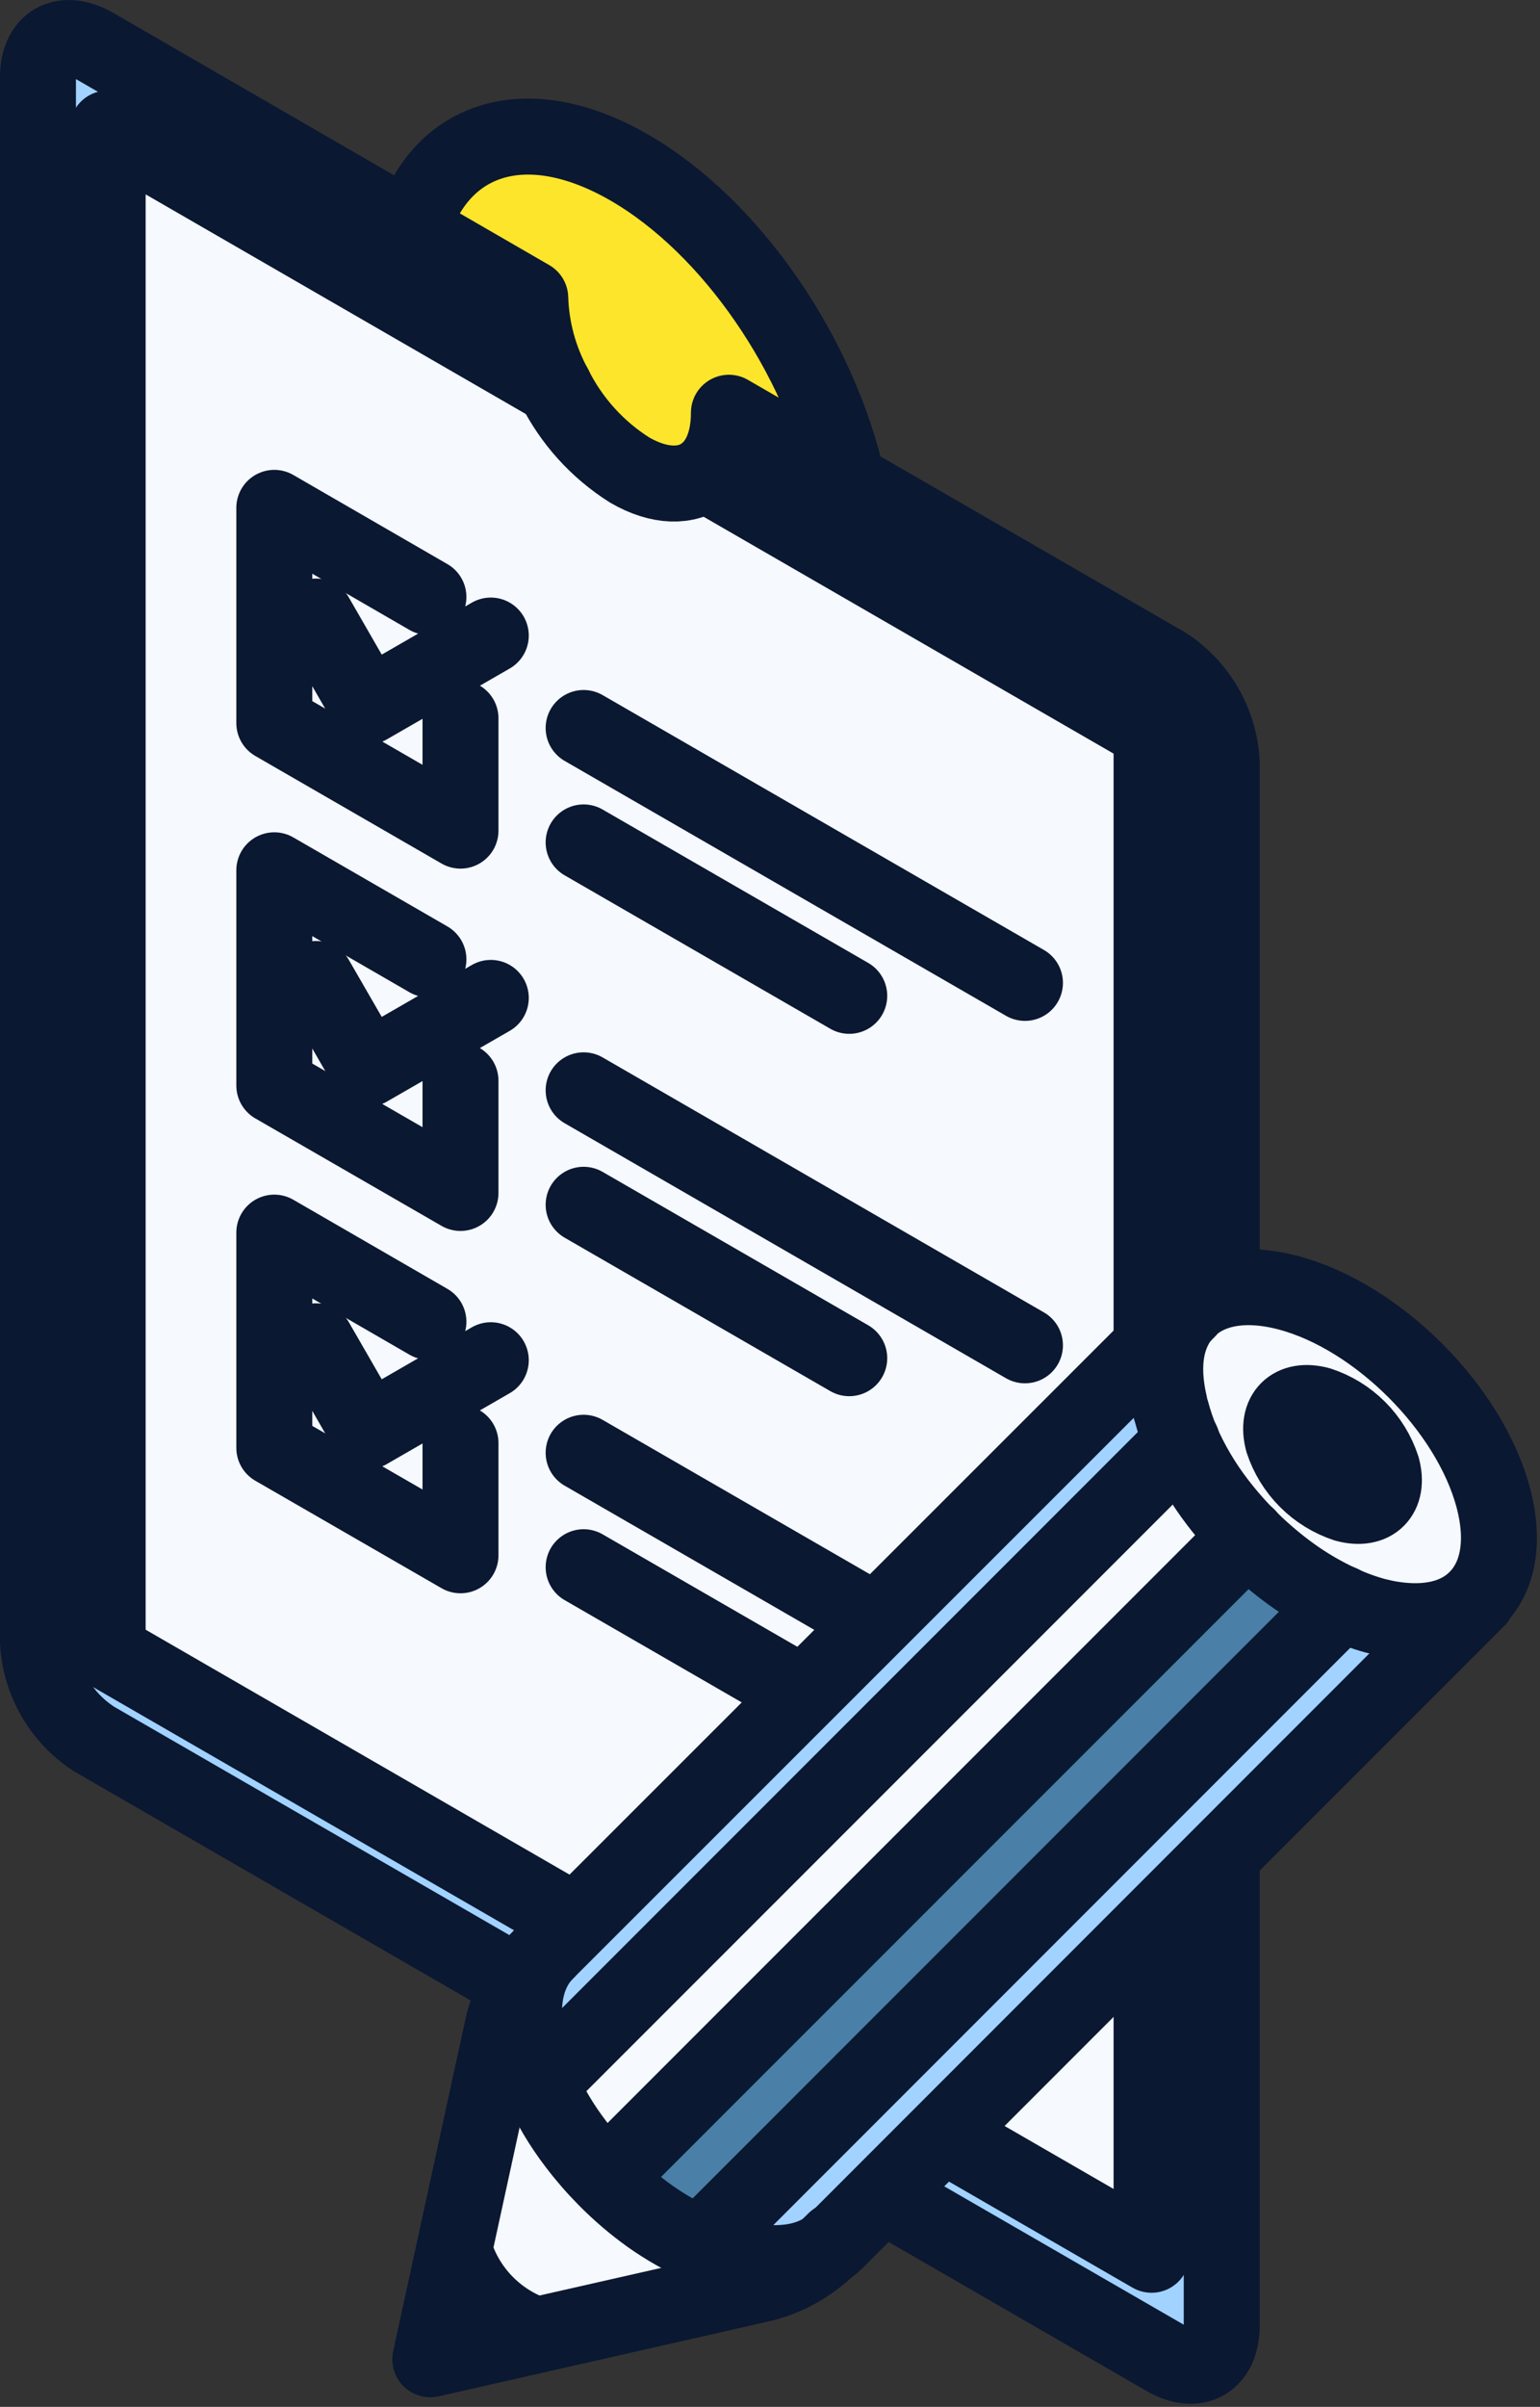
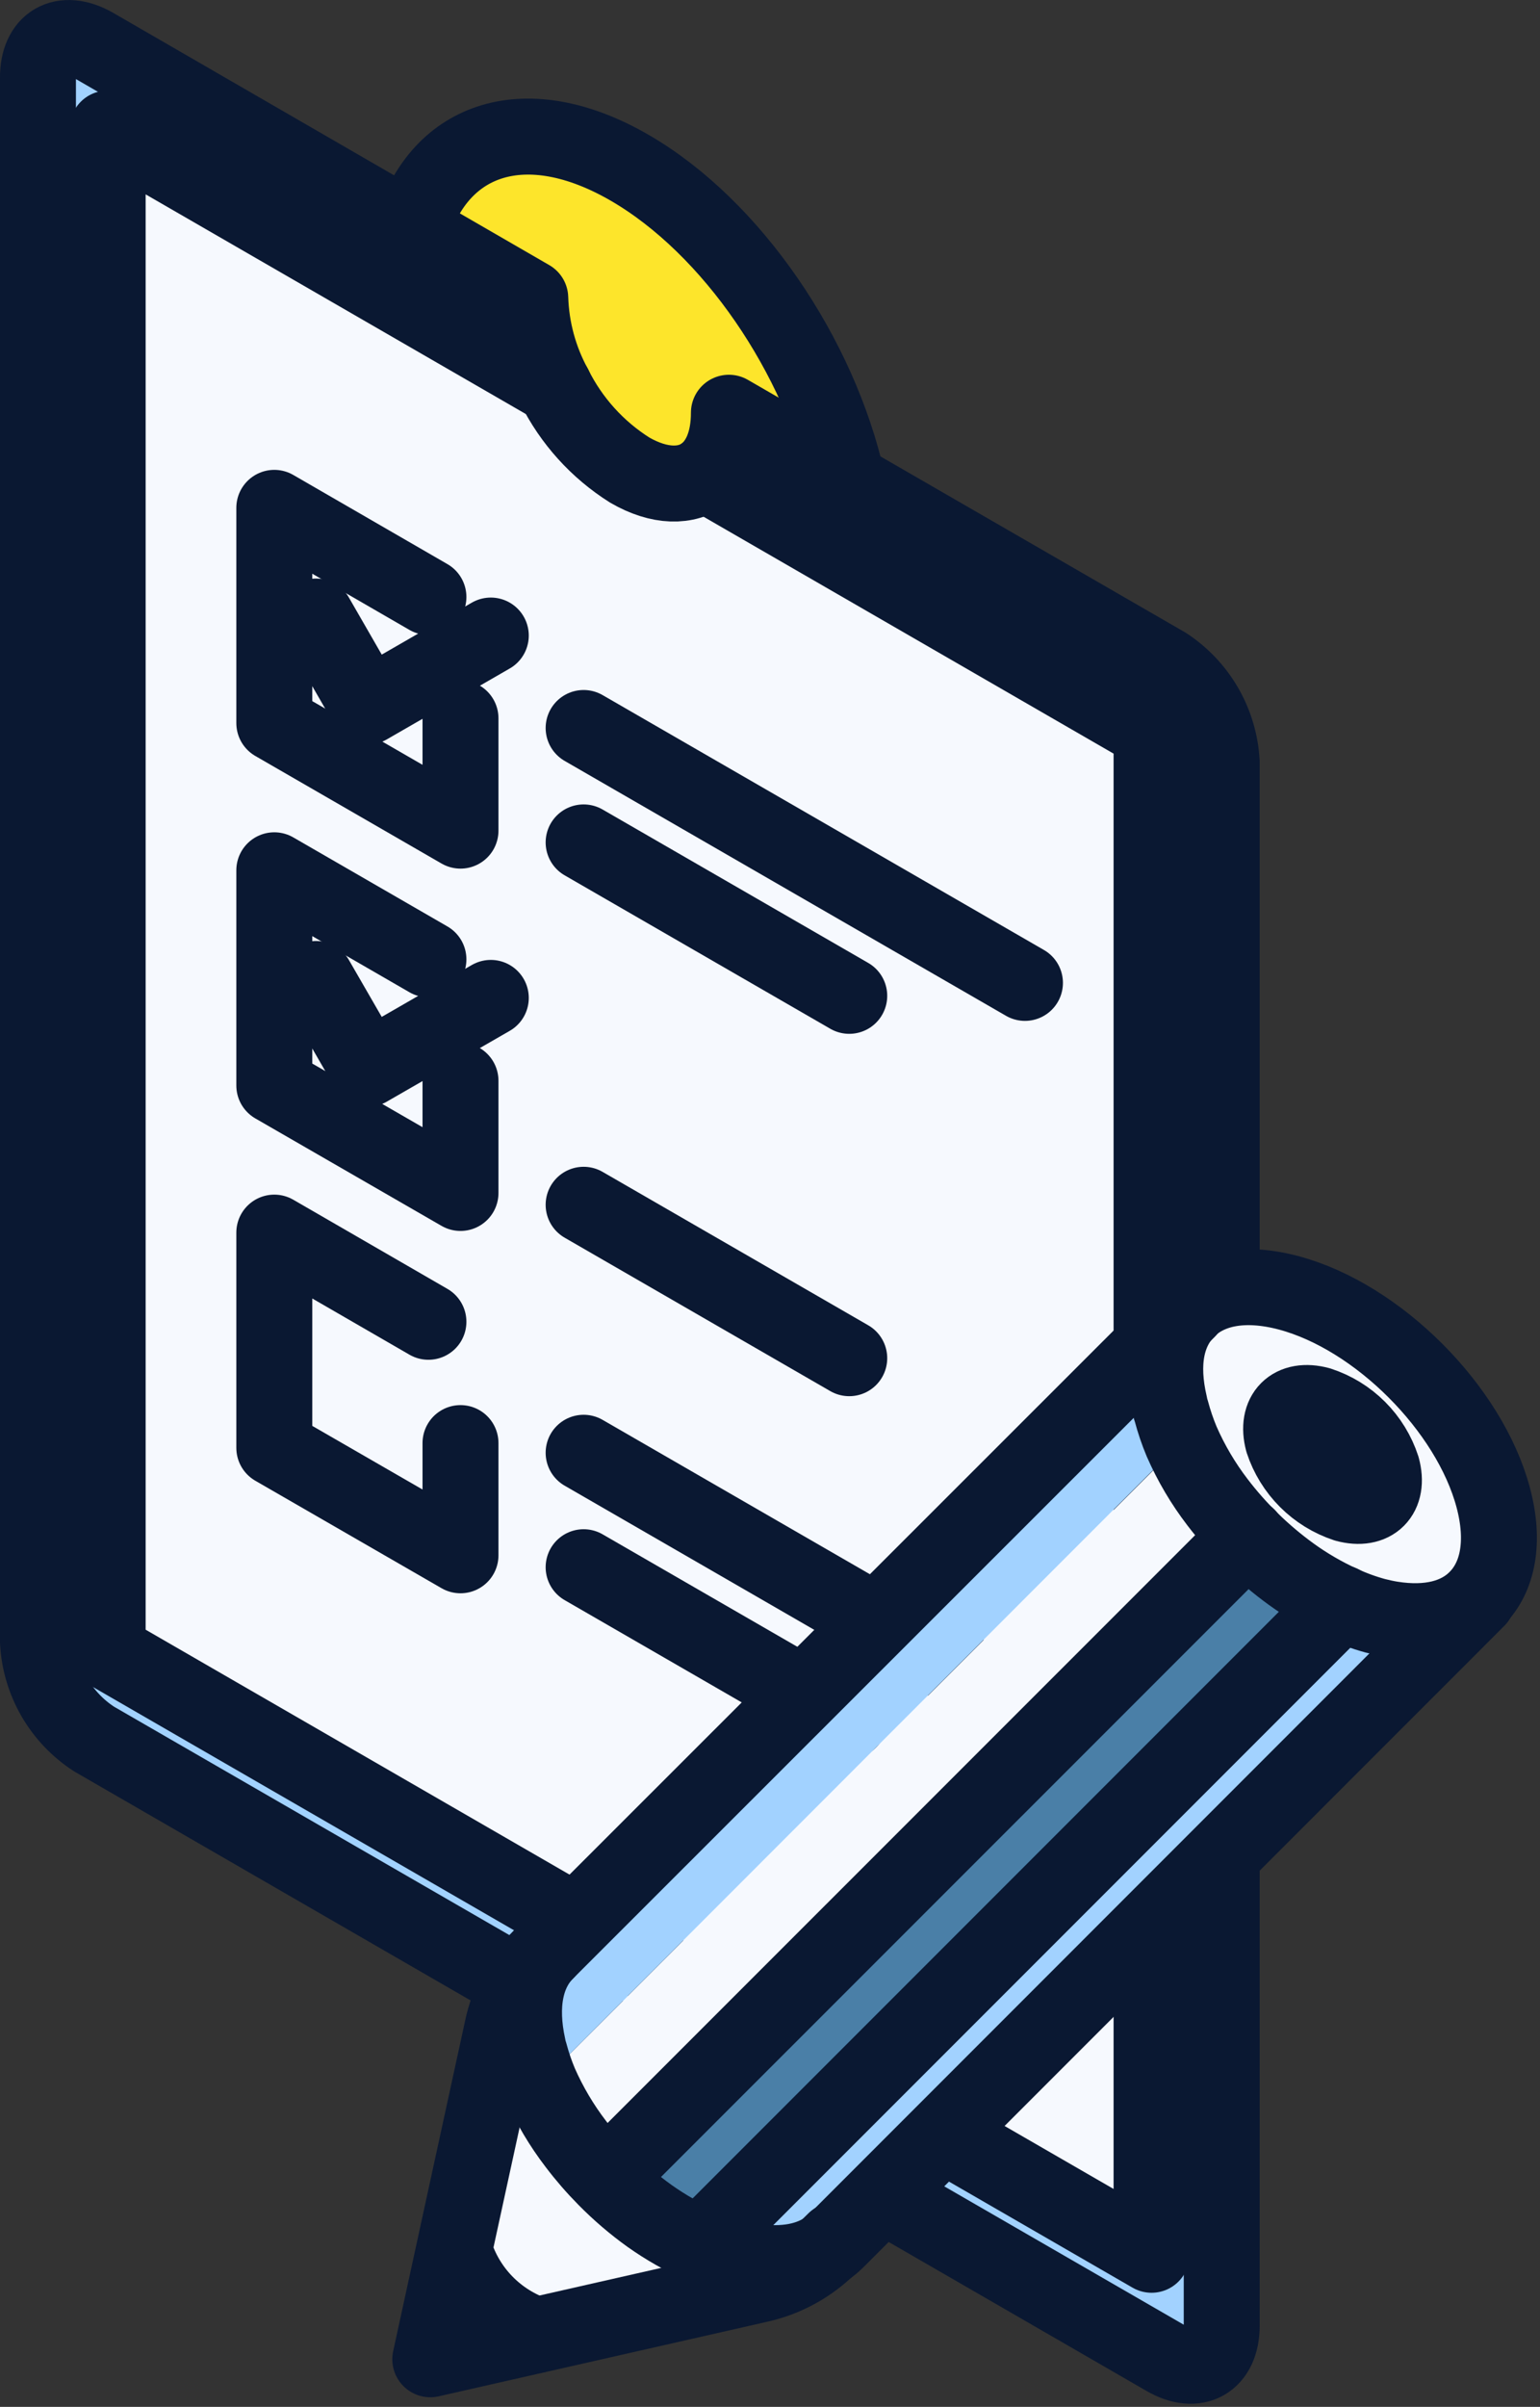
<svg xmlns="http://www.w3.org/2000/svg" width="331" height="517" viewBox="0 0 331 517" fill="none">
  <rect x="0" y="0" width="331" height="517" fill="#333333" stroke="none" />
  <path d="M262.589 163.729V499.566C262.589 507.25 257.178 510.364 250.53 506.52L20.22 373.543C16.703 371.265 13.777 368.186 11.681 364.558C9.584 360.93 8.378 356.856 8.161 352.672V16.77C8.073 9.084 13.462 5.97 20.22 9.813L113.974 64.012C114.175 70.676 115.946 77.198 119.142 83.05L23.135 27.637V354.792L247.504 484.348V157.235L151.498 101.734C154.722 99.282 156.666 94.799 156.666 88.659L250.53 142.836C254.041 145.125 256.963 148.21 259.058 151.84C261.153 155.47 262.363 159.544 262.589 163.729Z" fill="#A2D2FF" />
  <path d="M247.51 157.24V484.353L23.141 354.796V27.641L119.147 83.054C122.795 90.398 128.396 96.596 135.336 100.965C141.785 104.698 147.594 104.72 151.503 101.738L247.51 157.24Z" fill="#F6F9FE" />
  <path d="M182.131 103.349L156.666 88.773C156.666 94.913 154.722 99.396 151.498 101.847C147.588 104.829 141.78 104.807 135.331 101.074C128.391 96.705 122.79 90.507 119.142 83.163C115.946 77.312 114.175 70.789 113.974 64.125L88.531 49.305C94.517 29.428 113.201 23.266 135.331 36.054C157.461 48.842 176.123 76.581 182.131 103.349Z" fill="#FDE52B" />
  <path d="M151.503 101.733L247.51 157.168V484.324L23.141 354.769V27.613L119.147 83.049" stroke="#0A1832" stroke-width="16.323" stroke-linecap="round" stroke-linejoin="round" />
  <path d="M98.977 154.298V178.416L58.957 155.314V109.089L92.085 128.237" stroke="#0A1832" stroke-width="16.323" stroke-linecap="round" stroke-linejoin="round" />
  <path d="M67.922 132.433L79.053 151.758L105.49 136.519" stroke="#0A1832" stroke-width="16.323" stroke-linecap="round" stroke-linejoin="round" />
  <path d="M125.441 156.374L220.3 211.124" stroke="#0A1832" stroke-width="16.323" stroke-linecap="round" stroke-linejoin="round" />
  <path d="M125.441 180.952L182.533 213.904" stroke="#0A1832" stroke-width="16.323" stroke-linecap="round" stroke-linejoin="round" />
  <path d="M98.977 232.15V256.245L58.957 233.166V186.94L92.085 206.067" stroke="#0A1832" stroke-width="16.323" stroke-linecap="round" stroke-linejoin="round" />
  <path d="M67.922 210.287L79.053 229.568L105.49 214.351" stroke="#0A1832" stroke-width="16.323" stroke-linecap="round" stroke-linejoin="round" />
-   <path d="M125.441 234.2L220.3 288.973" stroke="#0A1832" stroke-width="16.323" stroke-linecap="round" stroke-linejoin="round" />
  <path d="M125.441 258.787L182.533 291.739" stroke="#0A1832" stroke-width="16.323" stroke-linecap="round" stroke-linejoin="round" />
  <path d="M98.977 309.978V334.074L58.957 310.994V264.769L92.085 283.917" stroke="#0A1832" stroke-width="16.323" stroke-linecap="round" stroke-linejoin="round" />
-   <path d="M67.922 288.113L79.053 307.416L105.49 292.177" stroke="#0A1832" stroke-width="16.323" stroke-linecap="round" stroke-linejoin="round" />
  <path d="M125.441 312.055L220.3 366.805" stroke="#0A1832" stroke-width="16.323" stroke-linecap="round" stroke-linejoin="round" />
  <path d="M125.441 336.639L182.533 369.591" stroke="#0A1832" stroke-width="16.323" stroke-linecap="round" stroke-linejoin="round" />
  <path d="M182.131 103.348C176.123 76.58 157.439 48.818 135.331 36.031C113.223 23.243 94.517 29.405 88.531 49.282" stroke="#0A1832" stroke-width="16.323" stroke-linecap="round" stroke-linejoin="round" />
  <path d="M88.531 49.303L113.974 64.012C114.178 70.675 115.948 77.197 119.142 83.05C122.796 90.39 128.396 96.586 135.331 100.961C141.78 104.694 147.589 104.694 151.498 101.734C154.722 99.26 156.666 94.799 156.666 88.659L250.53 142.836C254.041 145.125 256.963 148.21 259.058 151.84C261.153 155.47 262.363 159.544 262.589 163.729V499.566C262.589 507.25 257.178 510.364 250.53 506.52L20.22 373.543C16.703 371.265 13.777 368.186 11.681 364.558C9.584 360.93 8.378 356.856 8.161 352.672V16.77C8.073 9.084 13.462 5.97 20.22 9.813L88.531 49.303Z" stroke="#0A1832" stroke-width="16.323" stroke-linecap="round" stroke-linejoin="round" />
-   <path d="M115.345 501.555L92.641 506.678L97.72 483.199C97.72 483.353 97.72 483.508 97.72 483.642C99.02 487.815 101.297 491.618 104.363 494.731C107.428 497.849 111.193 500.187 115.345 501.555Z" fill="#F6F9FE" />
+   <path d="M115.345 501.555L92.641 506.678L97.72 483.199C97.72 483.353 97.72 483.508 97.72 483.642C107.428 497.849 111.193 500.187 115.345 501.555Z" fill="#F6F9FE" />
  <path d="M150.527 482.201L288.386 344.343C290.768 345.465 293.244 346.374 295.785 347.06C297 347.369 298.215 347.634 299.341 347.811C307.27 349.07 313.564 347.458 317.562 343.394L179.592 481.341C179.132 481.791 178.646 482.209 178.134 482.599C174.181 485.713 168.372 486.841 161.371 485.672C160.245 485.493 159.03 485.23 157.815 484.921C155.316 484.215 152.878 483.305 150.527 482.201Z" fill="#A2D2FF" />
  <path d="M116.188 447.49L254.069 309.632C256.102 314.278 258.69 318.66 261.777 322.684C263.741 325.266 265.874 327.715 268.159 330.017L130.278 467.876C128.038 465.57 125.95 463.122 124.028 460.545C120.892 456.53 118.259 452.146 116.188 447.49Z" fill="#F6F9FE" />
  <path d="M150.527 482.209C152.914 483.321 155.389 484.226 157.926 484.929C159.141 485.237 160.355 485.501 161.481 485.68C168.483 486.849 174.269 485.68 178.245 482.607C174.119 486.67 168.94 489.503 163.293 490.782L115.344 501.559C111.209 500.179 107.462 497.837 104.413 494.719C101.363 491.606 99.099 487.811 97.809 483.646C97.809 483.512 97.809 483.358 97.809 483.203L108.1 435.699C109.323 429.837 112.232 424.467 116.471 420.237L117.553 419.133C113.136 423.553 111.678 430.596 113.644 439.518C113.644 439.985 113.865 440.423 113.997 440.911C114.582 443.123 115.32 445.294 116.206 447.405C118.242 452.053 120.838 456.437 123.936 460.456C125.894 463.037 128.019 465.485 130.297 467.791C133.231 470.758 136.407 473.478 139.793 475.917C143.152 478.369 146.747 480.476 150.527 482.209Z" fill="#F6F9FE" />
  <path d="M288.273 344.348L150.525 482.205C146.779 480.496 143.214 478.418 139.879 476.003C136.494 473.559 133.317 470.843 130.383 467.872L268.264 330.014C271.191 332.982 274.36 335.701 277.739 338.141C281.033 340.56 284.562 342.639 288.273 344.348Z" fill="#4A7FA7" />
  <path d="M297.069 315.267C298.66 321.164 295.17 324.675 289.251 323.085C286.099 322.045 283.234 320.28 280.887 317.933C278.54 315.586 276.775 312.721 275.735 309.569C274.166 303.65 277.656 300.16 283.553 301.75C286.711 302.78 289.581 304.541 291.93 306.889C294.279 309.239 296.04 312.109 297.069 315.267Z" fill="#0A1832" />
  <path d="M317.454 343.463C313.457 347.46 307.163 349.072 299.234 347.88C298.107 347.703 296.893 347.438 295.678 347.129C293.137 346.443 290.661 345.534 288.279 344.412C284.529 342.71 280.963 340.631 277.634 338.206C274.255 335.766 271.086 333.047 268.159 330.079C265.873 327.777 263.741 325.328 261.776 322.746C258.69 318.722 256.102 314.339 254.068 309.694C253.177 307.585 252.439 305.415 251.86 303.2C251.727 302.736 251.617 302.251 251.507 301.809C249.298 292.974 251.065 285.775 255.438 281.424C259.811 277.073 267.629 275.284 277.214 277.846C296.341 282.97 315.997 302.626 321.121 321.774C323.594 331.271 322.049 338.869 317.454 343.463ZM289.251 323.077C295.17 324.668 298.66 321.156 297.069 315.259C296.04 312.101 294.279 309.23 291.93 306.882C289.581 304.533 286.711 302.772 283.553 301.743C277.656 300.152 274.166 303.642 275.734 309.561C276.775 312.713 278.54 315.578 280.887 317.925C283.234 320.272 286.099 322.037 289.251 323.077Z" fill="#F6F9FE" />
  <path d="M113.553 439.603C111.587 430.771 113.111 423.569 117.462 419.218L255.343 281.358C250.926 285.776 249.292 292.843 251.412 301.744C251.412 302.185 251.633 302.671 251.766 303.135C252.344 305.35 253.082 307.52 253.974 309.628L116.181 447.486C115.295 445.376 114.557 443.208 113.973 440.996C113.774 440.509 113.641 440.066 113.553 439.603Z" fill="#A2D2FF" />
  <path d="M251.413 301.744C251.413 302.186 251.634 302.672 251.766 303.136C252.355 305.347 253.093 307.516 253.975 309.629C256.009 314.275 258.597 318.657 261.683 322.681C266.19 328.578 271.532 333.786 277.54 338.142C280.877 340.554 284.443 342.632 288.186 344.347C290.571 345.46 293.046 346.368 295.584 347.064C296.799 347.373 298.014 347.638 299.14 347.815C307.069 349.074 313.363 347.462 317.361 343.398C321.955 338.804 323.501 331.207 320.939 321.643C315.815 302.495 296.159 282.839 277.033 277.715C267.447 275.153 259.85 276.699 255.256 281.293C250.662 285.887 249.315 292.844 251.413 301.744Z" stroke="#0A1832" stroke-width="16.323" stroke-linecap="round" stroke-linejoin="round" />
  <path d="M297.069 315.267C296.04 312.109 294.279 309.239 291.93 306.889C289.581 304.541 286.711 302.78 283.553 301.75C277.656 300.16 274.166 303.65 275.735 309.569C276.775 312.721 278.54 315.586 280.887 317.933C283.234 320.28 286.099 322.045 289.251 323.085C295.17 324.675 298.66 321.164 297.069 315.267Z" stroke="#0A1832" stroke-width="16.323" stroke-linecap="round" stroke-linejoin="round" />
  <path d="M97.723 483.199C97.723 483.353 97.723 483.508 97.723 483.642C99.013 487.806 101.278 491.602 104.327 494.715C107.376 497.829 111.124 500.175 115.258 501.555" stroke="#0A1832" stroke-width="16.323" stroke-linecap="round" stroke-linejoin="round" />
  <path d="M255.344 281.358L117.396 419.218C112.979 423.634 111.521 430.681 113.487 439.603C113.487 440.066 113.708 440.509 113.84 440.996C114.425 443.208 115.163 445.376 116.049 447.486C118.094 452.13 120.689 456.514 123.779 460.541C125.736 463.122 127.861 465.57 130.139 467.872C133.068 470.847 136.245 473.567 139.636 475.998C143.055 478.418 146.702 480.496 150.524 482.205C152.915 483.305 155.389 484.214 157.923 484.925C159.138 485.233 160.353 485.497 161.479 485.676C168.48 486.845 174.289 485.675 178.242 482.603C178.753 482.213 179.24 481.795 179.7 481.344L317.559 343.464" stroke="#0A1832" stroke-width="16.323" stroke-linecap="round" stroke-linejoin="round" />
  <path d="M117.397 419.223L116.315 420.327C112.076 424.552 109.167 429.927 107.945 435.784L92.484 506.768L163.181 490.734C168.832 489.467 174.013 486.634 178.133 482.563L179.502 481.215" stroke="#0A1832" stroke-width="16.323" stroke-linecap="round" stroke-linejoin="round" />
-   <path d="M254.069 309.632L116.188 447.49" stroke="#0A1832" stroke-width="16.323" stroke-linecap="round" stroke-linejoin="round" />
  <path d="M268.155 330.014L130.273 467.872" stroke="#0A1832" stroke-width="16.323" stroke-linecap="round" stroke-linejoin="round" />
  <path d="M288.277 344.347L150.418 482.205" stroke="#0A1832" stroke-width="16.323" stroke-linecap="round" stroke-linejoin="round" />
</svg>